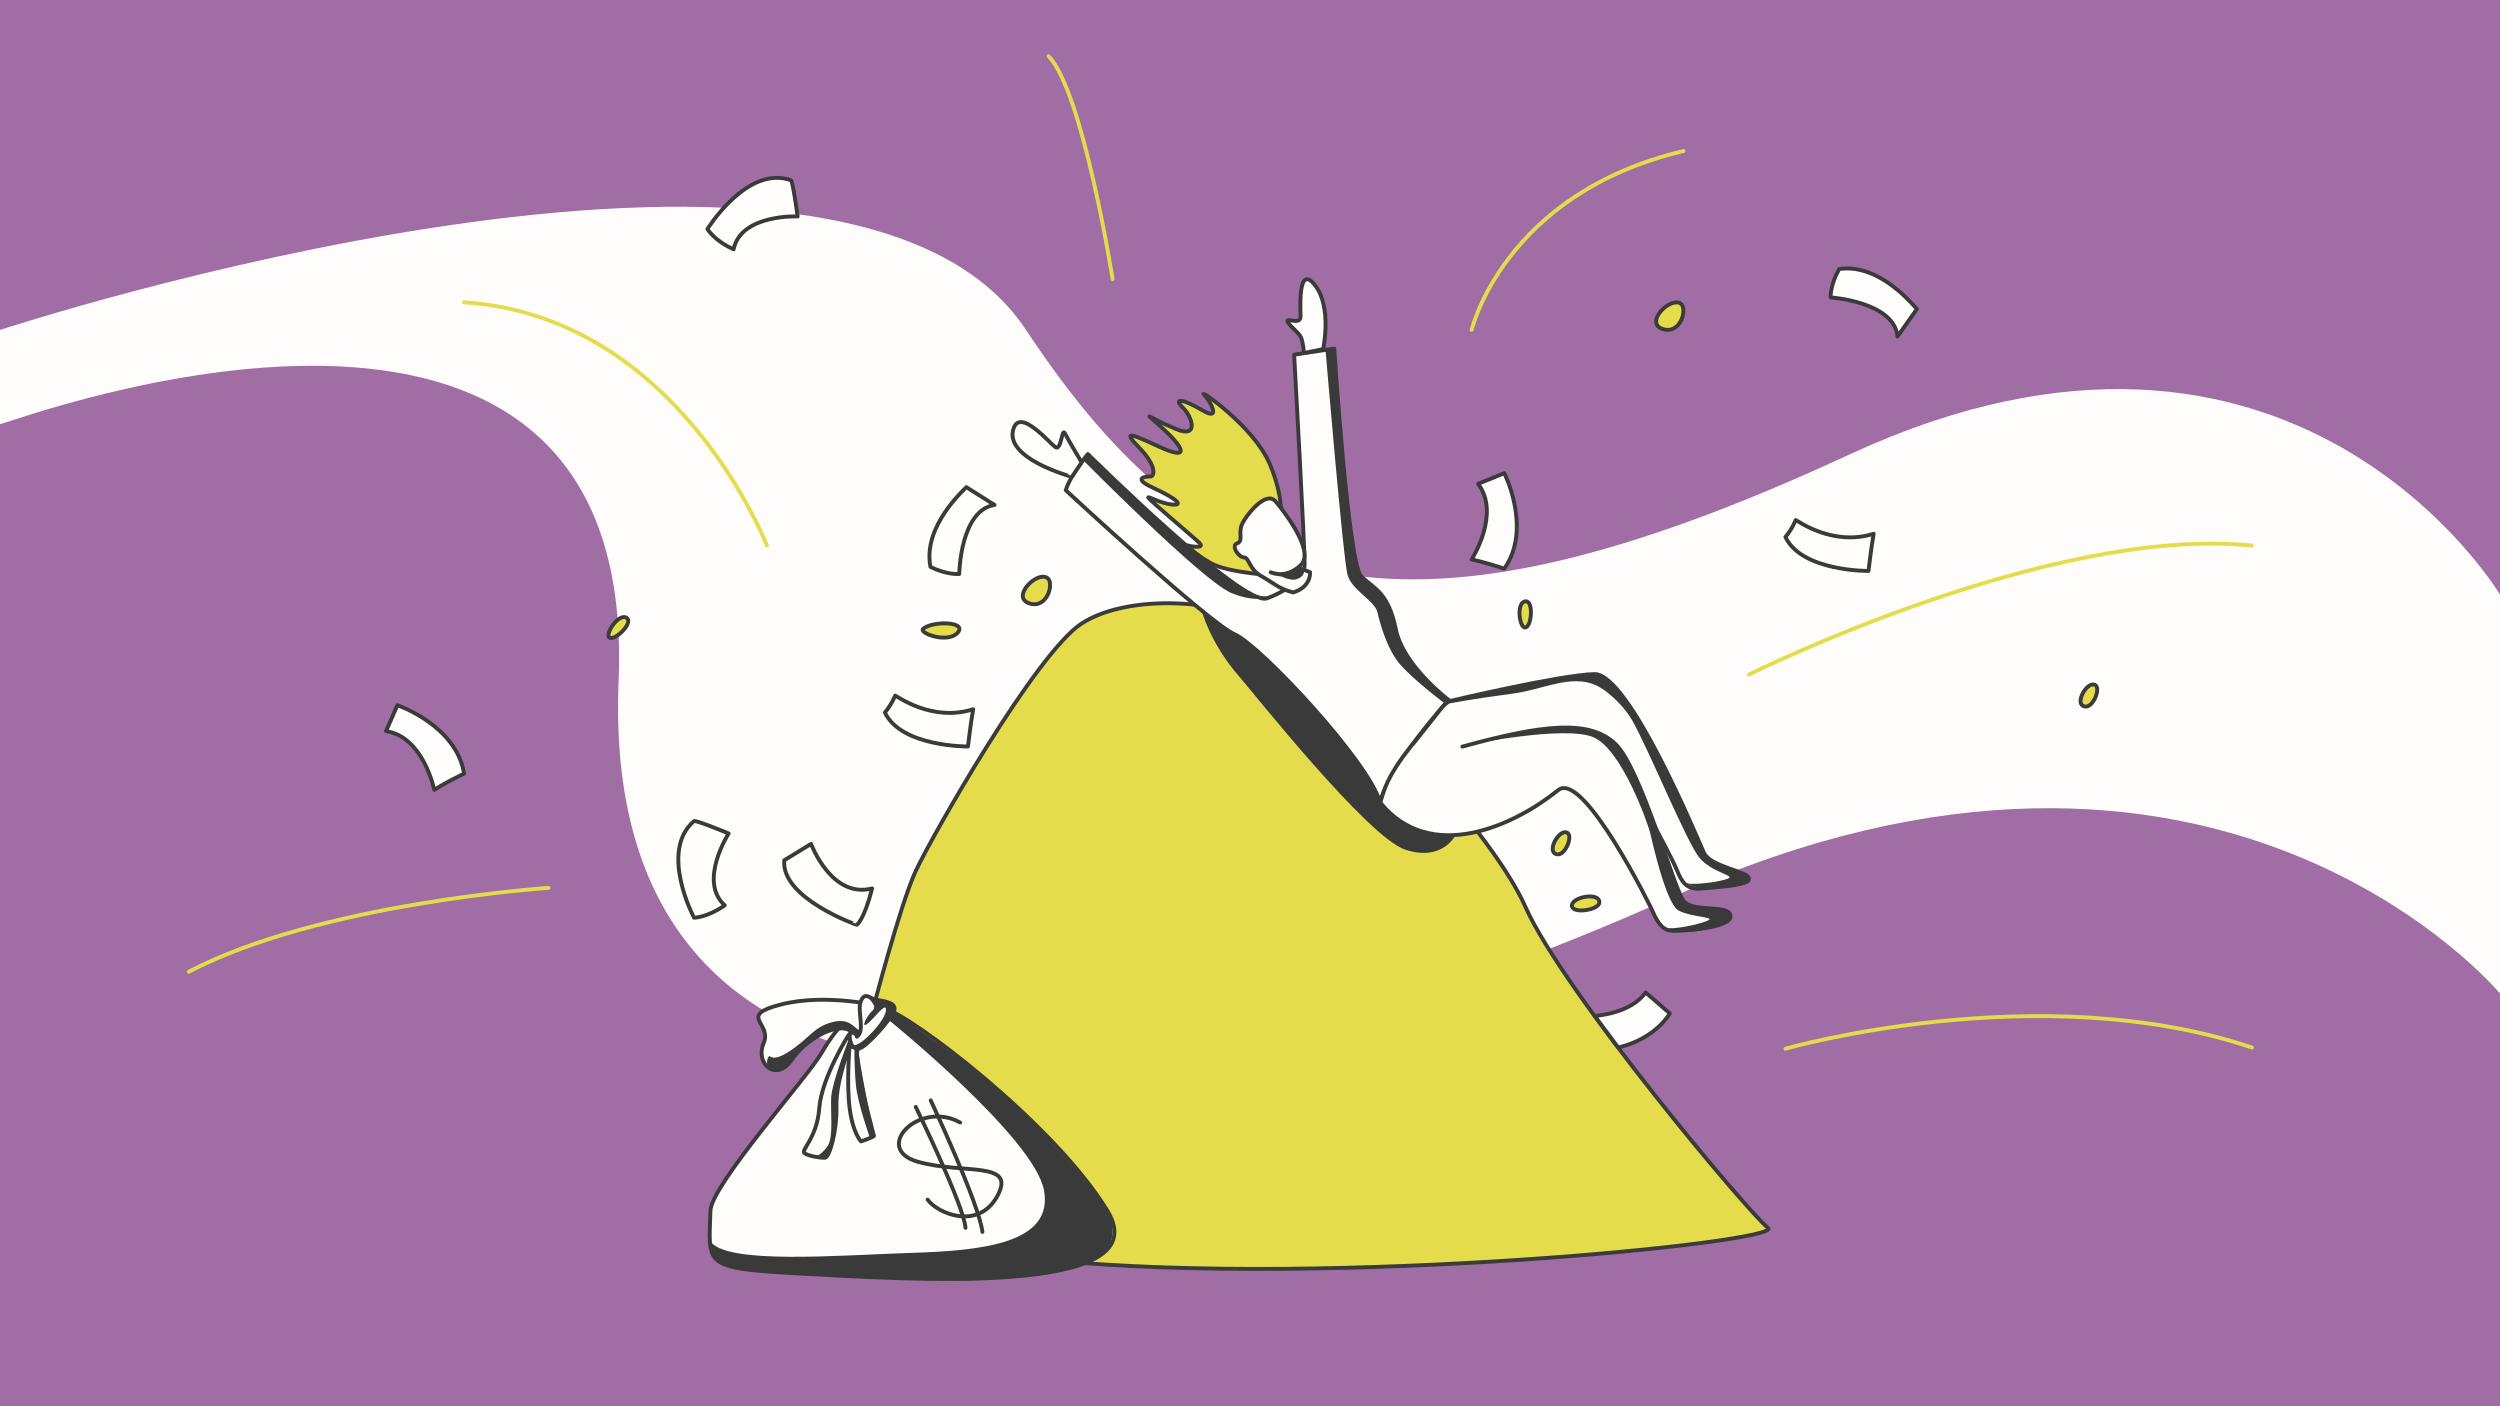
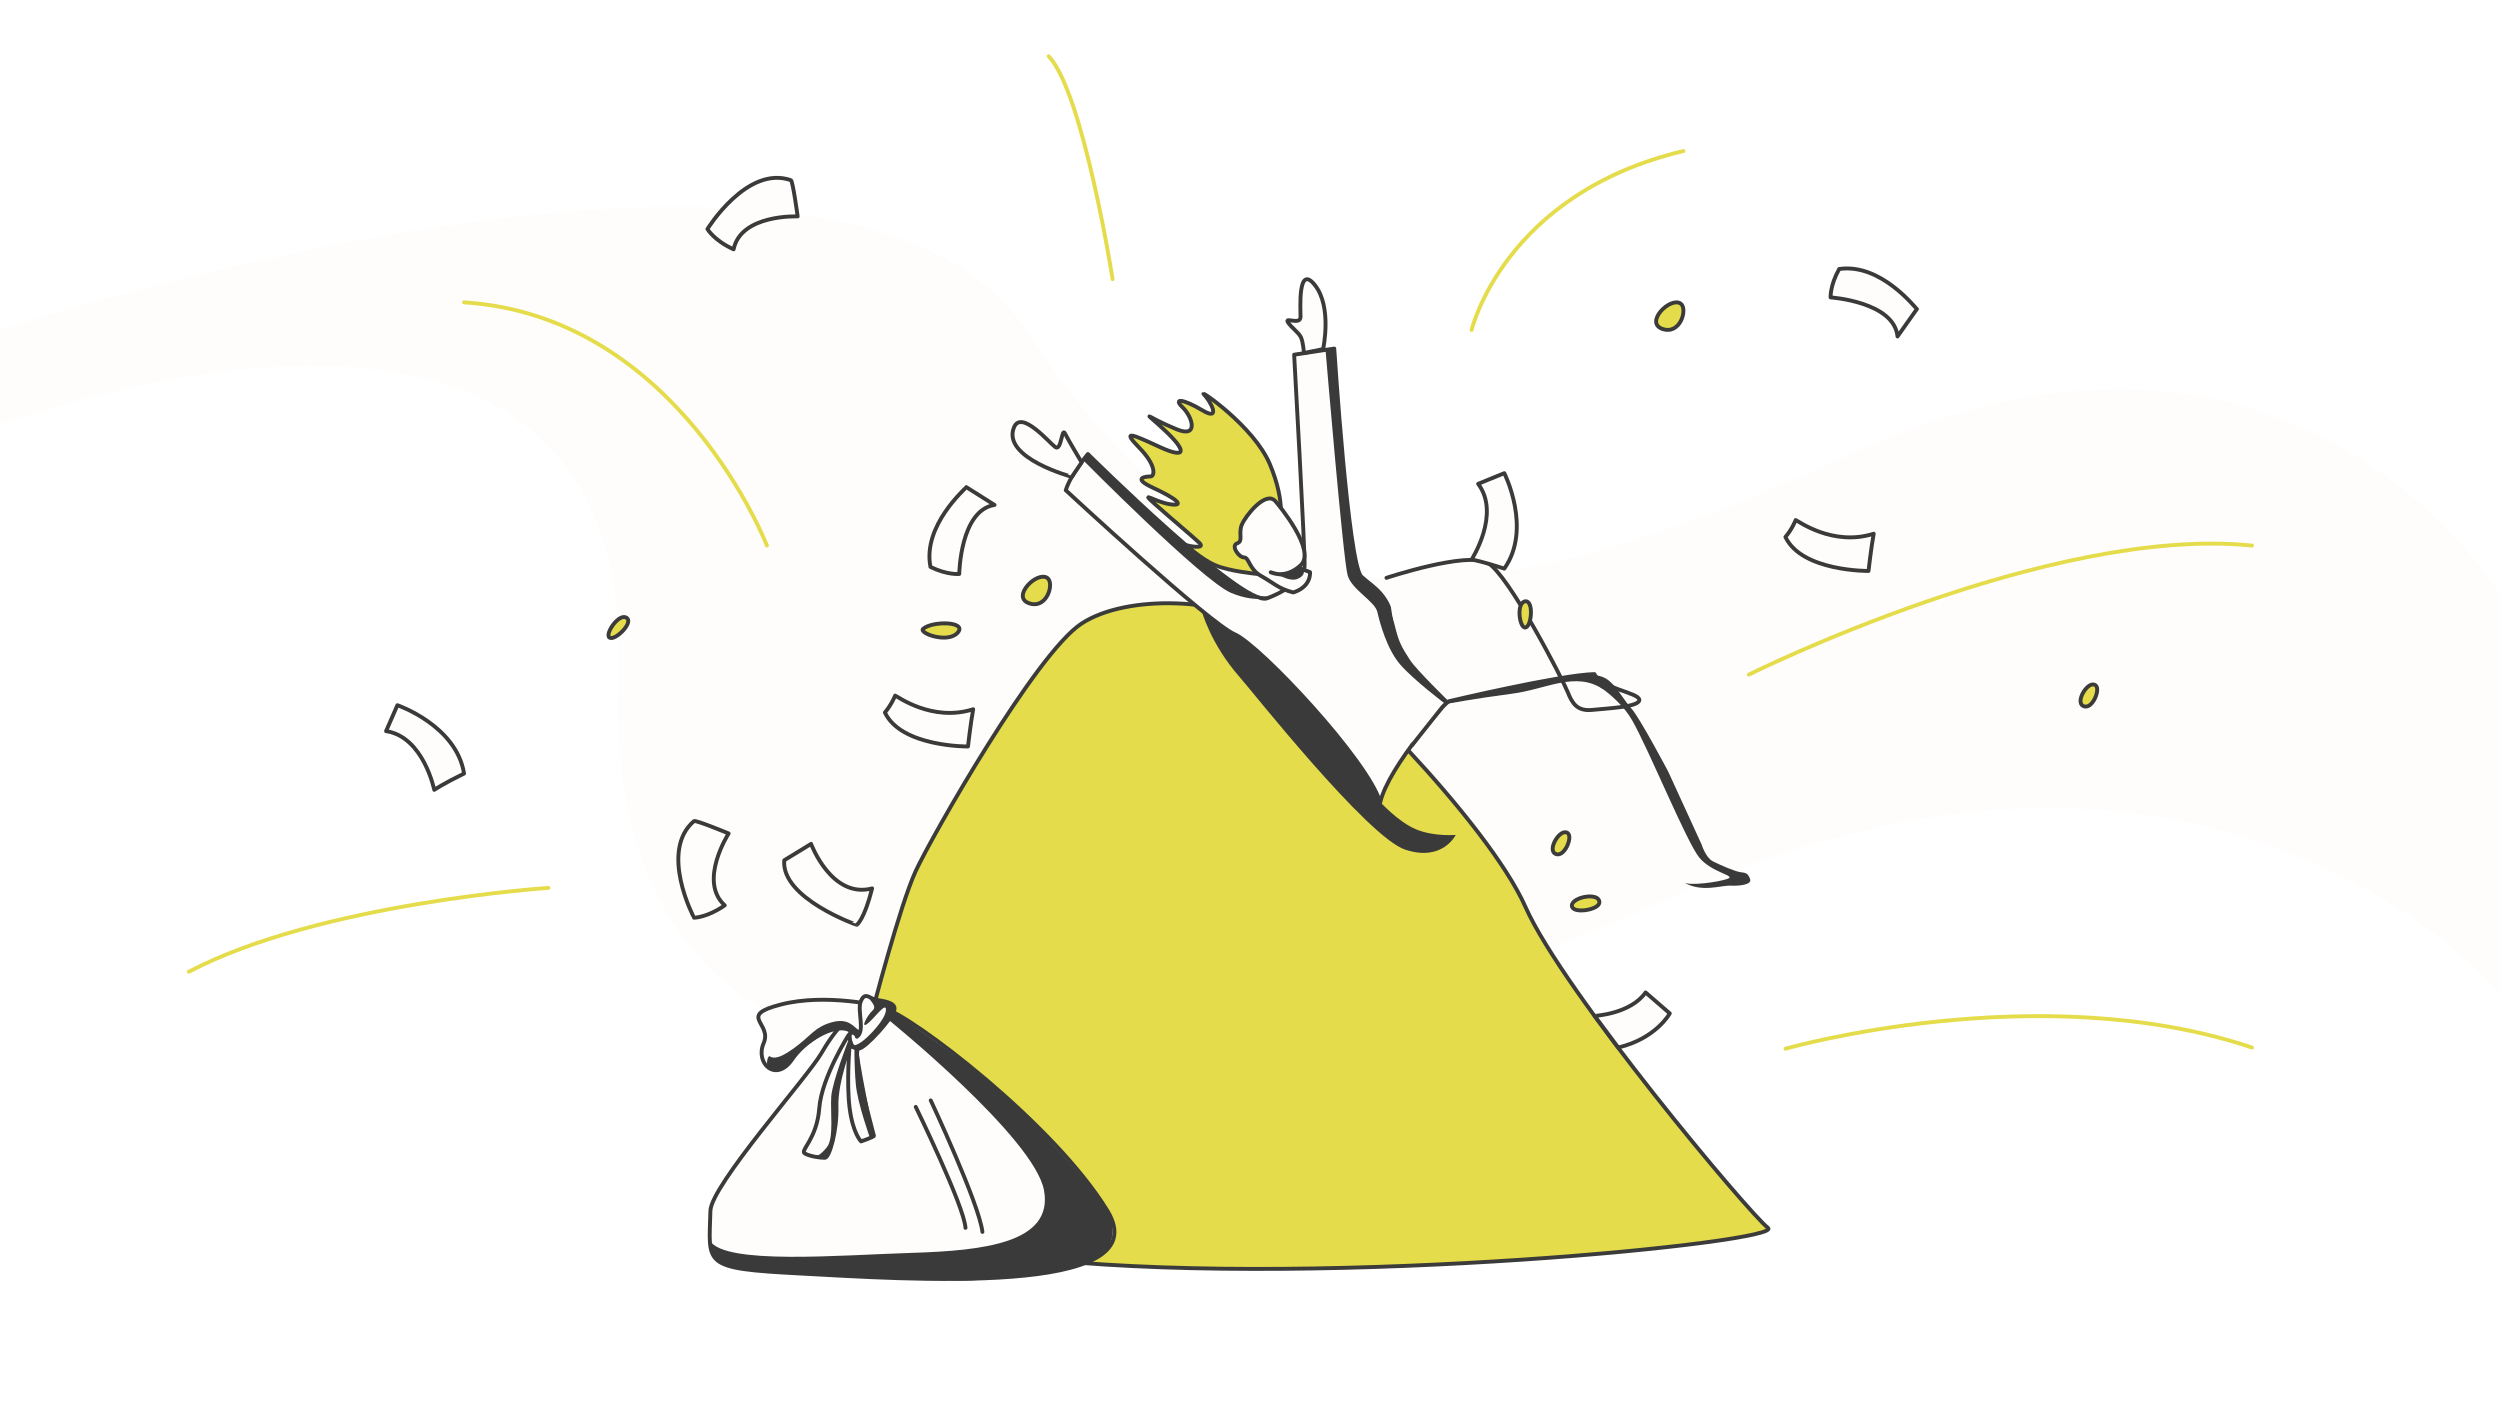
<svg xmlns="http://www.w3.org/2000/svg" version="1.1" id="What_is_Comparative_Advertising" x="0px" y="0px" viewBox="0 0 1920 1080" style="enable-background:new 0 0 1920 1080;" xml:space="preserve">
  <style type="text/css">
	.st0{fill:#A16DA5;}
	.st1{fill:#FFFDFC;}
	.st2{fill:#E4DC4B;stroke:#3A3B3A;stroke-width:3;stroke-linecap:round;stroke-linejoin:round;stroke-miterlimit:10;}
	.st3{fill:#FFFDFC;stroke:#3A3A3A;stroke-width:3;stroke-linecap:round;stroke-linejoin:round;stroke-miterlimit:10;}
	.st4{fill:none;stroke:#3A3A3A;stroke-width:3;stroke-linecap:round;stroke-linejoin:round;stroke-miterlimit:10;}
	.st5{fill:#3A3A3A;}
	.st6{fill:none;stroke:#E4DC4B;stroke-width:3;stroke-linecap:round;stroke-linejoin:round;stroke-miterlimit:10;}
</style>
-   <rect class="st0" width="1920" height="1080" />
  <path class="st1" d="M0,325.8c15-3.5,490.8-181.6,475.1,197c-15.7,378.6,394.4,353.1,810.8,165.5S1920,763,1920,763V456.7  c0,0-158.3-265.7-499.5-107.7S928.7,466.3,788,253.4s-788,0-788,0V325.8z" />
  <g>
    <path class="st2" d="M669.8,777.6c0,0,21.1-81.7,33.4-108.5c12.4-26.8,92.4-167.4,127.4-190.2c35-22.8,108.7-20.1,149.5,4.7   c40.9,24.8,162.7,148,191.5,213s172.1,235.7,186.2,246.4c14.1,10.7-334.2,46.2-551.8,24.8C642.7,935,669.8,777.6,669.8,777.6z" />
    <g>
      <path class="st3" d="M818.5,376.5c3.7-12.1,17-27.8,17-27.8s118.9,117.9,137.6,110.8c18.8-7,28.1-17.4,28.8-24.4    c0.7-7-8-162.7-8-162.7l30.8-4.7c0,0,10.7,165.7,20.8,175.1s20.8,12.4,26.5,40.5c5.7,28.1,40.6,54.3,40.6,54.3    s-46.2,50.6-52.6,78.7c-9-31.8-92.4-120.8-111.8-129.2C928.7,478.7,818.5,376.5,818.5,376.5z" />
      <path class="st2" d="M903.7,329.7c-23.8-9.7-27.6-16.3-10,0c17.6,16.3,18.3,23.4-3,13.6s-29.6-13.6-15.8,0.5s11.7,22.1,8.8,22.1    s-15.4,0.8,2,8.8s25.1,14.3,13.1,12.6s-24.6-11.5-11.3,0.3c13.3,11.8,28.1,24.1,33.6,29.3c5.5,5.3-9.6,2.2-10.3,1.6    s11.3,10.7,22.3,15.5c11,4.8,32.6,6.8,32.6,6.8s8.7-25.4,13.6-30.7c4.9-5.3,8.3-24.1-4-53.5s-55.5-58.5-50.7-53.7    c4.8,4.8,13.8,21.1-1,12.3c-14.8-8.8-23.1-9.8-15.3-2.3C916,320.4,920.7,336.7,903.7,329.7z" />
      <path class="st3" d="M979.4,384.8c3.2,3.6,31.5,38,19.6,49.2c-11.9,11.2-23.1,5.5-23.1,5.5s9.1,3.3,13.9,0.9    c4.2-1.8,7.5-4.3,7.5-4.3l8.8,3.3c0,0,1.3,11.2-12.9,15.6c-11.4-2.9-15.2-7.4-24.6-12.6s-9.2-14.3-13.2-14.3s-10.3-9-5.3-10.8    c5-1.8,0.8-7.3,3.6-14.3C956.5,396.2,972,376.6,979.4,384.8z" />
      <path class="st3" d="M1016.2,268.1c0-0.4,7-32.4-6.4-49.2s-10.9,19.1-11,24.6c-0.2,6.4-12.1-0.2-9.8,3.8c2.4,4,8.3,7.9,10.1,11.7    c1.8,3.8,2.3,12.1,2.3,12.1L1016.2,268.1z" />
      <path class="st3" d="M778.7,328.3c5.6-14,27.1,11.7,31.8,15.1c4.7,3.3,4.9-15.6,7.4-10.5c2.5,5,12.8,22.2,12.8,22.2l-7.5,11.1    C823.2,366.2,769.3,351.8,778.7,328.3z" />
-       <path class="st3" d="M1084.4,572.4c0,0,21.9-27.6,23.1-29.1s5.1-4.7,5.1-4.7s85.5-20.3,111.9-20.9c26.5-0.7,79.1,126.1,84.1,137.2    c5,11,34.3,14.2,34.5,19.8c0.2,5.5-24.4,6.5-36.2,7.7c-11.7,1.2-15.4-5.2-18.8-13.7c-3.3-8.5-45.4-90.5-61.6-99.3    c-16.2-8.8-77.6,11.6-77.6,11.6" />
-       <path class="st3" d="M1083.7,573c-19.1,24.2-20.4,33.5-23.7,43.3c38.5,47.7,103,17.8,136.7-9.5c19.4-15.7,71.9,91.4,72.5,93    c4.7,11,8.9,15.1,15.9,15.1c7,0,44.5-2,43.9-11.4s-28.1-2.3-35.8-11.4s-32.9-102-52.6-120.8c-19.8-18.8-55.1-15.1-117.5,2.1" />
+       <path class="st3" d="M1084.4,572.4c0,0,21.9-27.6,23.1-29.1s5.1-4.7,5.1-4.7s85.5-20.3,111.9-20.9c5,11,34.3,14.2,34.5,19.8c0.2,5.5-24.4,6.5-36.2,7.7c-11.7,1.2-15.4-5.2-18.8-13.7c-3.3-8.5-45.4-90.5-61.6-99.3    c-16.2-8.8-77.6,11.6-77.6,11.6" />
    </g>
    <path class="st3" d="M545.6,929.9c-1.1,41.8-7,44.2,69.8,48.2s275.7,18.6,235.1-48.2c-40.7-66.8-150.7-150.2-171.8-155.7   c-21.1-5.5-37.7,17.1-48.2,35.2C619.9,827.5,546.1,910.4,545.6,929.9z" />
    <path class="st3" d="M599.6,771.5c-33.6,8.6-6.3,14.1-13.1,29.6c-6.8,15.6,9.5,30.6,21.8,12.6c9.8-14.5,31-27.1,42.6-23.2   c2.9,1,5.2,3,6.6,6.2c17.1-5.1,19.8-23.7,19.8-23.7S634.7,762.4,599.6,771.5z" />
    <path class="st3" d="M672.8,767.8c-5-0.9-8.4-6.6-11.7,1.2c-3,7,3.6,22.8-3,27.2c-0.2-1.2-1.1-3.3-5.1-3.3c0,0-1.3,4.7,0.3,8   c0,0,0,0.1,0,0.1c0,0,0,0.1,0,0.1c0,0,0,0,0,0c0.9,2.2,3.5,4.4,6.3,4.2c5.2-0.3,26.1-23.9,27.3-29.8   C688.2,769.7,677.8,768.8,672.8,767.8z" />
    <path class="st3" d="M651.7,794.9c0,0-20.7,32.5-22.5,56.2s-14.9,32.4-11.2,34.7c3.8,2.3,12.3,3.5,15.6,3.4   c3.3-0.1,9.4-20.5,8.8-39.8c-0.6-19.3,11-48.4,11-48.4L651.7,794.9z" />
    <path class="st3" d="M652.5,803c0,0-2.5,28.2,0,47.9c2.5,19.7,8.8,25.7,8.8,25.7s9.9-3.4,9.9-4.3s-16.6-58.3-12.3-67.1   C656.8,805.4,652.5,803,652.5,803z" />
-     <path class="st4" d="M737.4,862.1c-31.6-17.6-67.8,20.1-32.6,30.1c35.2,10,75.8-1,61.3,26.1c-14.6,27.1-46.2,13.6-53.7,3" />
    <path class="st4" d="M703.3,850.1c0,0,37.2,76.3,38.2,92.9" />
    <path class="st4" d="M714.8,845.1c0,0,37.2,79.4,39.7,101" />
    <path class="st3" d="M742.1,374.1c-0.3,1-33.8,29.5-27.5,61.3c13.1,6.4,22.1,5.4,22.1,5.4s0.7-48.9,27.1-53   C742.1,374.1,742.1,374.1,742.1,374.1z" />
    <path class="st3" d="M1472.2,237.3c-1-0.4-27.6-35.4-59.7-30.7c-7.1,12.7-6.6,21.8-6.6,21.8s48.8,3.3,51.4,30   C1472.2,237.3,1472.2,237.3,1472.2,237.3z" />
    <path class="st3" d="M687.5,534.2c1.3,0.3,28.3,20.6,59.9,10.5c-2,11-4,28.6-4,28.6s-51.2,0.5-63.8-26.1   C684.7,541.2,687.5,534.2,687.5,534.2z" />
    <path class="st3" d="M1379.1,399.4c1.3,0.3,28.3,20.6,59.9,10.5c-2,11-4,28.6-4,28.6s-51.2,0.5-63.8-26.1   C1376.3,406.5,1379.1,399.4,1379.1,399.4z" />
    <path class="st3" d="M602.3,660.7l20.6-12.6c0,0,15.7,42.4,46.9,34.2c-6.2,24.5-11.8,28-11.8,28S599.8,689.9,602.3,660.7z" />
    <path class="st3" d="M533,630.6c1.2-1,26.6,9.5,26.6,9.5s-23.6,36.7-3,55.2c-13.6,9.5-23.6,9.5-23.6,9.5S505.9,653.7,533,630.6z" />
    <path class="st3" d="M607.4,138.4c1.5,0.5,5.2,27.8,5.2,27.8s-43.6-1.9-49.2,25.3c-15.1-6.9-20.1-15.6-20.1-15.6   S573.7,126.6,607.4,138.4z" />
    <path class="st3" d="M1263.8,762.2l18.6,16.1c0,0-10.5,19.3-39.6,26.2c-12.1-16.2-18.1-24.3-18.1-24.3S1252.2,778.8,1263.8,762.2z" />
    <path class="st3" d="M1135.2,371.6l20.1-8.2c0,0,21.6,42.7,0,73.3c-16.6-5.5-25.1-7-25.1-7S1152.8,394.8,1135.2,371.6z" />
    <path class="st3" d="M296.5,561.5l8.7-19.9c0,0,45.3,15.5,51.2,52.5c-15.7,7.6-22.9,12.5-22.9,12.5S325.3,565.9,296.5,561.5z" />
    <path class="st2" d="M804.4,443.9c-8-5.6-28,14.5-14.1,19.4C804.2,468.2,809.9,447.8,804.4,443.9z" />
    <path class="st2" d="M1290.8,233.2c-8-5.6-28,14.5-14.1,19.4S1296.3,237.1,1290.8,233.2z" />
    <path class="st2" d="M709,482.9c-3.8,3.2,18.8,11.7,26.5,3C743.1,477.2,716.3,476.7,709,482.9z" />
    <path class="st2" d="M1228.3,693.2c0.5-8.4-21.1-4.4-21.1,2.3C1207.2,702.2,1228,698.9,1228.3,693.2z" />
    <path class="st2" d="M1204.2,640c-5.4-4.9-16.3,12.4-9.7,15.7C1201.2,659.1,1207.9,643.3,1204.2,640z" />
    <path class="st2" d="M1609.6,526.5c-5.4-4.9-16.3,12.4-9.7,15.7C1606.6,545.6,1613.3,529.8,1609.6,526.5z" />
    <path class="st2" d="M1171.7,461.8c6.1-0.3,4.7,18.8,0,20.1C1167,483.3,1164,462.2,1171.7,461.8z" />
    <path class="st2" d="M481.5,474.7c4.8,3.8-8.8,17.2-13.2,15.1C463.8,487.8,475.5,469.9,481.5,474.7z" />
  </g>
  <path class="st5" d="M682.5,783.3c0,0,112,90.7,119.3,130.9c7.3,40.2-45.9,46.3-101.4,48s-144.2,9.5-155.3-9.5  c2.9,11.8-0.4,16.8,24.9,21.8c25.3,5,142.2,8.1,166.2,8.9c24,0.8,87.1-7.4,104-16.4s19.7-26.1,3.8-47s-58.3-67.6-85-89.4  c-26.7-21.7-71.9-52.7-71.9-52.7L682.5,783.3z" />
  <path class="st5" d="M666.8,765.8c1.7,3.2,7,7,3.3,10.3c-3.8,3.3-9.5,14-4.3,10.4c5.2-3.6,15-18,14.6-10.7s-13.4,20.5-18.1,23.9  s-6.3,3-6.1,3.3c0.2,0.4,2.5,3.6,9.1-0.5c6.6-4.2,20.6-21.8,21.4-24.2s0.2-6-2.9-7.8c-3-1.8-8.5-3.3-11.6-3.9  C669.1,766,666.8,765.8,666.8,765.8z" />
  <path class="st5" d="M656.2,804.7c0,0-0.2,14,1.1,28.3c1.3,14.4,10.9,41.1,10.9,41.1l3.1-1.7c0,0-13.2-64.2-12-67.8  C657.3,804.9,656.2,804.7,656.2,804.7z" />
  <path class="st5" d="M651.4,799.4c0,0-12.1,31.2-13,42.6c-0.8,11.4,2.1,31.7-3.1,38.7c-5.3,7-9.3,7.6-9.3,7.6l9.3,0.8  c0,0,4.4-14.8,6.5-20.8c2.1-6,0.6-20.2,0.8-26.3s6.6-27.1,6.8-27.6s3.9-12.3,3.9-12.3S652.3,799.3,651.4,799.4z" />
  <path class="st5" d="M659.1,790.8c-3.6-2.1-7.4-9.4-20.6-5.6s-15.9,10.6-29.3,20.2c-13.4,9.7-16.7,6.5-18.1,5.8  c-1.4-0.7-3.6,6.6-0.3,9.1c3.3,2.6,10.8,1,13.5-1.8c2.7-2.9,8.5-10.7,14.2-14.7s18.2-13.6,25.5-13.8c7.3-0.2,12.5,4.2,13.7,5  s3.3,1,2.9,0S661.6,792.2,659.1,790.8z" />
  <path class="st5" d="M1018,268.6c0,0,13.6,162.1,17,173.3c3.3,11.2,20.9,19.8,22.8,28.1s7.3,28.5,17.6,40.4  c10.3,11.9,34.7,30.3,34.7,30.3l2.5-2.1c0,0-25.2-24.6-29.7-31.7c-4.5-7.2-8-11.8-10.7-22.6c-2.7-10.8-4.2-15.5-8.2-23.2  s-11.3-11.5-15.4-15.6c-4.1-4-5.3-6.8-5.8-8.8c-0.5-1.9-6-34.5-6.5-38c-0.4-3.5-6.7-67-6.8-67.6c-0.1-0.6-4.8-63.5-4.8-63.5  L1018,268.6z" />
  <path class="st5" d="M1213.8,518.5c0,0,27.2,12.9,39.7,34.7s41.9,93.7,51.6,105.5c9.8,11.7,28.5,13.7,21.8,16.2  c-6.7,2.5-29.6,5.7-33.9,2.7c14.1,8.2,28.5,2.2,36.1,2.6c7.6,0.3,16.4-0.9,15-5c-1.4-4-2.8-4.9-7-5.3c-4.2-0.4-16.1-5.6-21.6-8.4  c-5.6-2.9-8.6-12.8-8.6-12.8l-25.7-56.1c0,0-21.9-41.5-28.3-48.5c-6.4-7.1-12.1-18.6-19.6-23  C1225.6,516.7,1213.8,518.5,1213.8,518.5z" />
  <path class="st5" d="M1110.1,540.7c0,0,24.5-4.5,50.9-7.9c26.4-3.3,49.1-17.8,70.4-3.3c4-3.2,0-7.8,0-7.8l-11-4.1l-34.8,5.4  l-67.5,14.3l-5.6,0.3L1110.1,540.7z" />
-   <path class="st5" d="M1127.8,572c0,0,73.3-15.1,95.7-5.9c22.4,9.2,42.5,68.1,43.7,73s12.1,55,22,60.2c9.8,5.2,27.8,4.8,22.8,7.5  c-5,2.7-32.4,9.2-36,4.4c10.2,4.8,18.6,5.4,29,3.7s21.9-5.8,23.6-9.7s-3.7-6.2-6.3-6.6c-2.6-0.4-16.3-0.2-21.9-2.6  c-5.6-2.4-11.8-9.6-11.2-11.7s-13.7-41.1-13.7-41.1s-18.3-42.4-22.6-53c-4.3-10.6-11.8-22.7-29.1-28.6  C1206.6,555.7,1150.2,563.5,1127.8,572z" />
  <path class="st5" d="M831.8,353.4c0,0,91.3,92.3,113.4,101.8c22.2,9.5,34,1.8,34,1.8s-9,3.4-18.8-1.8c-9.7-5.1-53.7-40.1-53.7-40.1  l-71.2-66.4L831.8,353.4z" />
  <path class="st5" d="M981.4,441c0,0,8.8,6.1,15.1,3.6s4.8-6.8,4.8-6.8l-5-1.5C996.3,436.3,987.1,441.4,981.4,441z" />
  <path class="st5" d="M922.8,468.8c0,0,6.6,25.4,29.1,51c9.8,11.1,98.3,123,127.2,132.7c28.9,9.6,38.9-11.3,38.9-11.3  s-16.4,1.5-30.3-4.2c-13.9-5.7-28-21.4-28-21.4l-10.4-20.2c0,0-20.8-28.4-24.3-32.6c-3.5-4.2-40.9-45.1-40.9-45.1  s-32.8-28.8-33.2-29.1c-0.4-0.2-16.5-10.5-16.5-10.5L922.8,468.8z" />
  <path class="st6" d="M1371.3,805.4c0,0,195-55.7,358.2-0.9" />
  <path class="st6" d="M589,419c0,0-68-176.2-232.6-186.8" />
  <path class="st6" d="M1130.2,253.4c0,0,24.8-104.7,162.7-137.4" />
  <path class="st6" d="M421.2,681.9c0,0-175.8,11.7-276.2,64.4" />
  <path class="st6" d="M854.5,214.4c0,0-22.7-143.6-49.1-171.2" />
  <path class="st6" d="M1343.1,518.1c0,0,230.7-115,386.4-99.1" />
</svg>